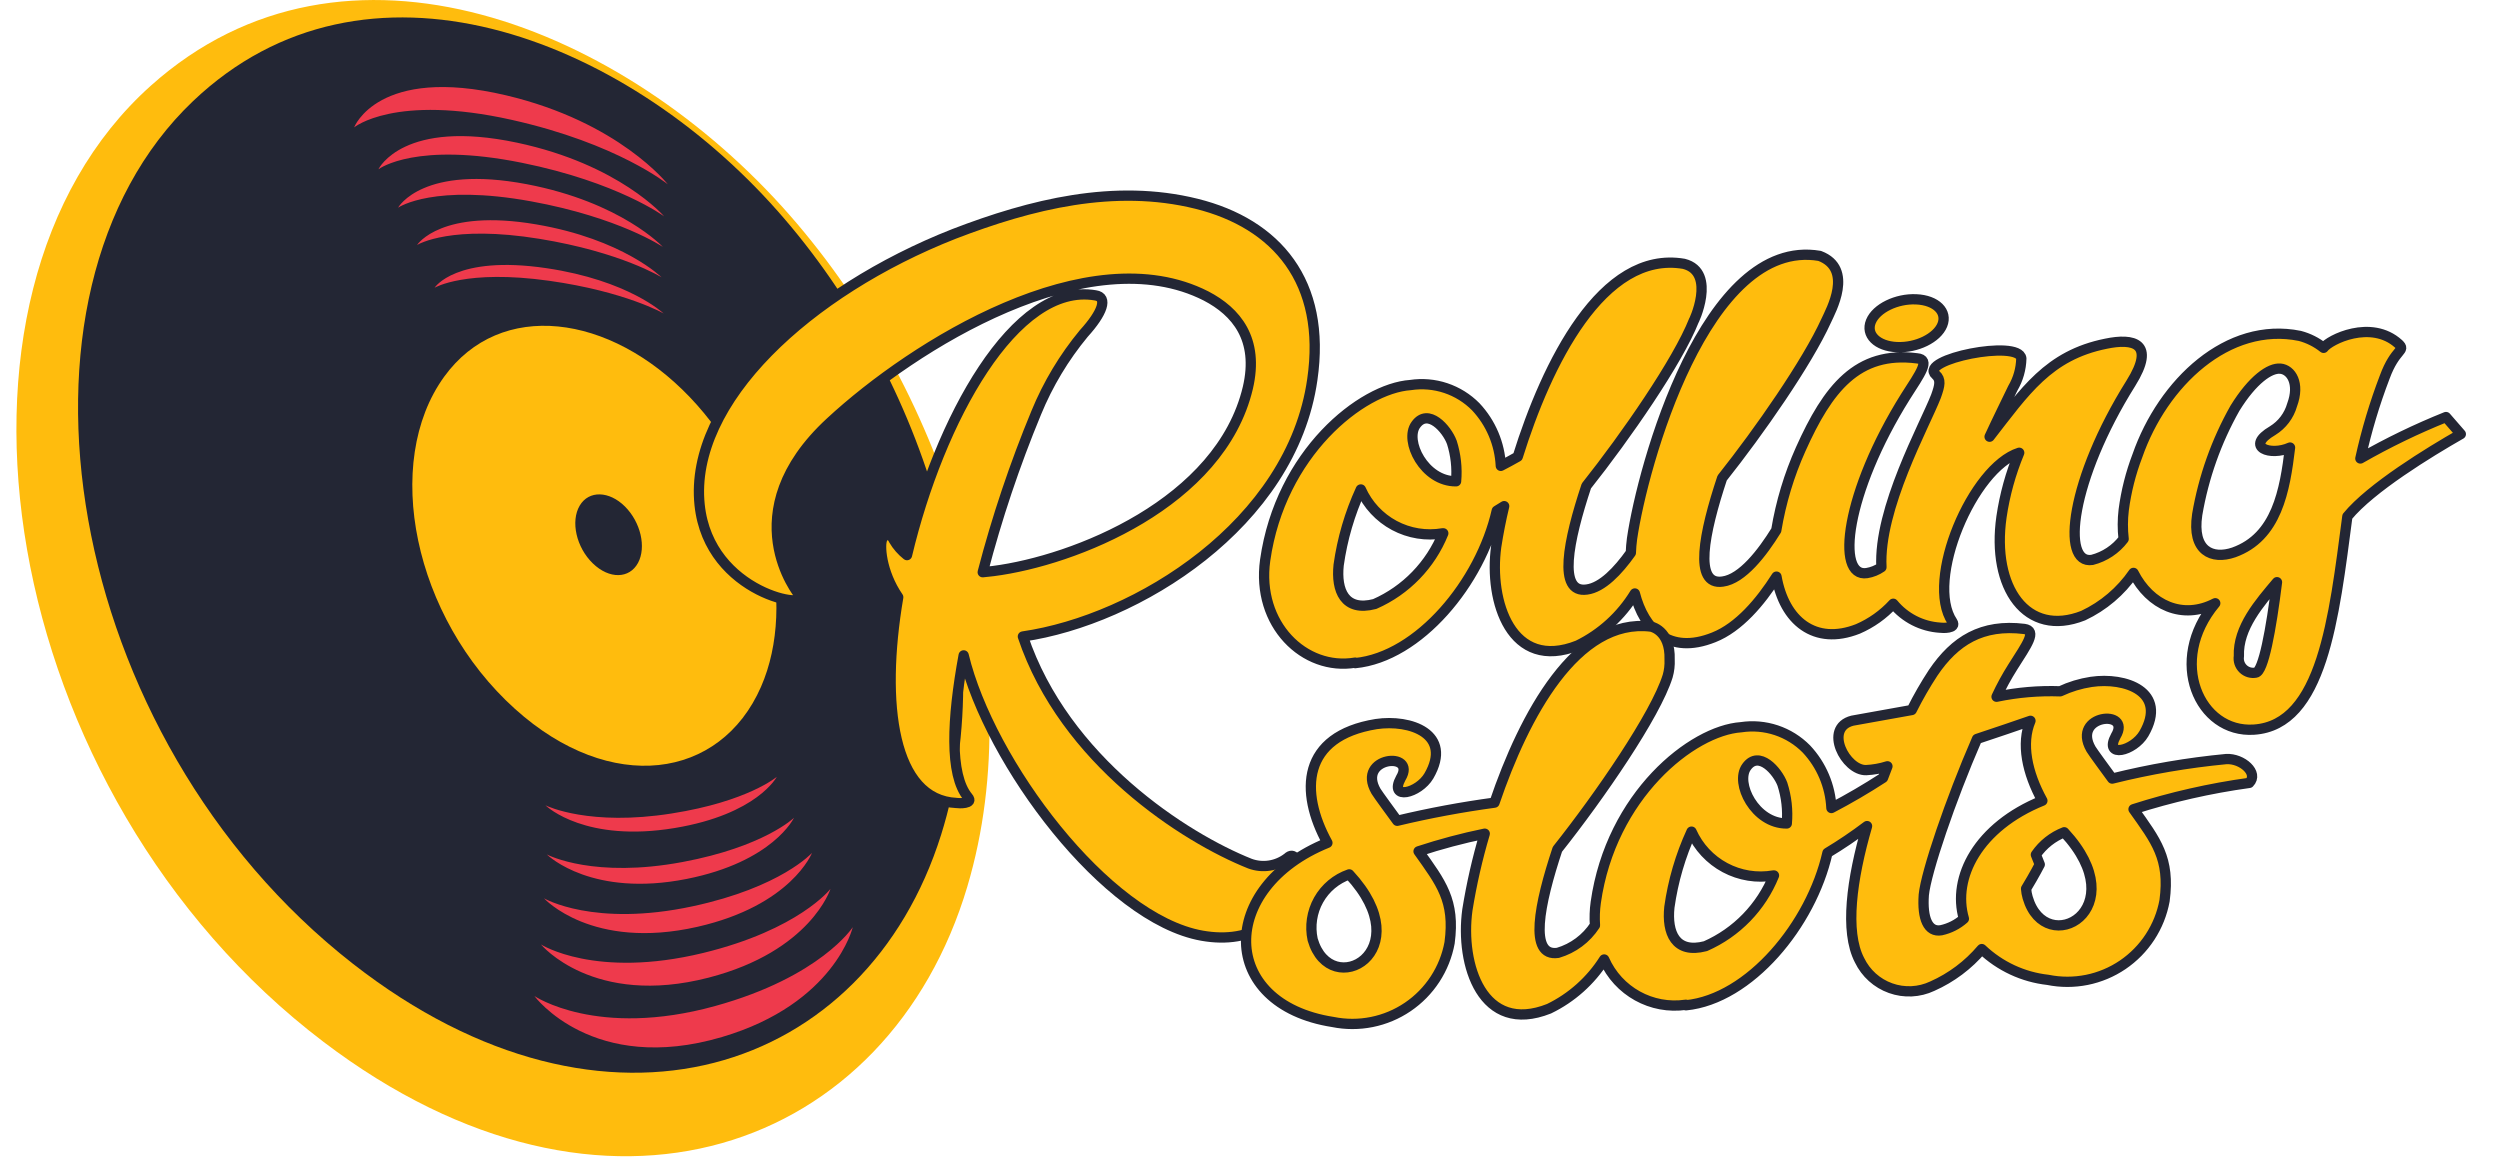
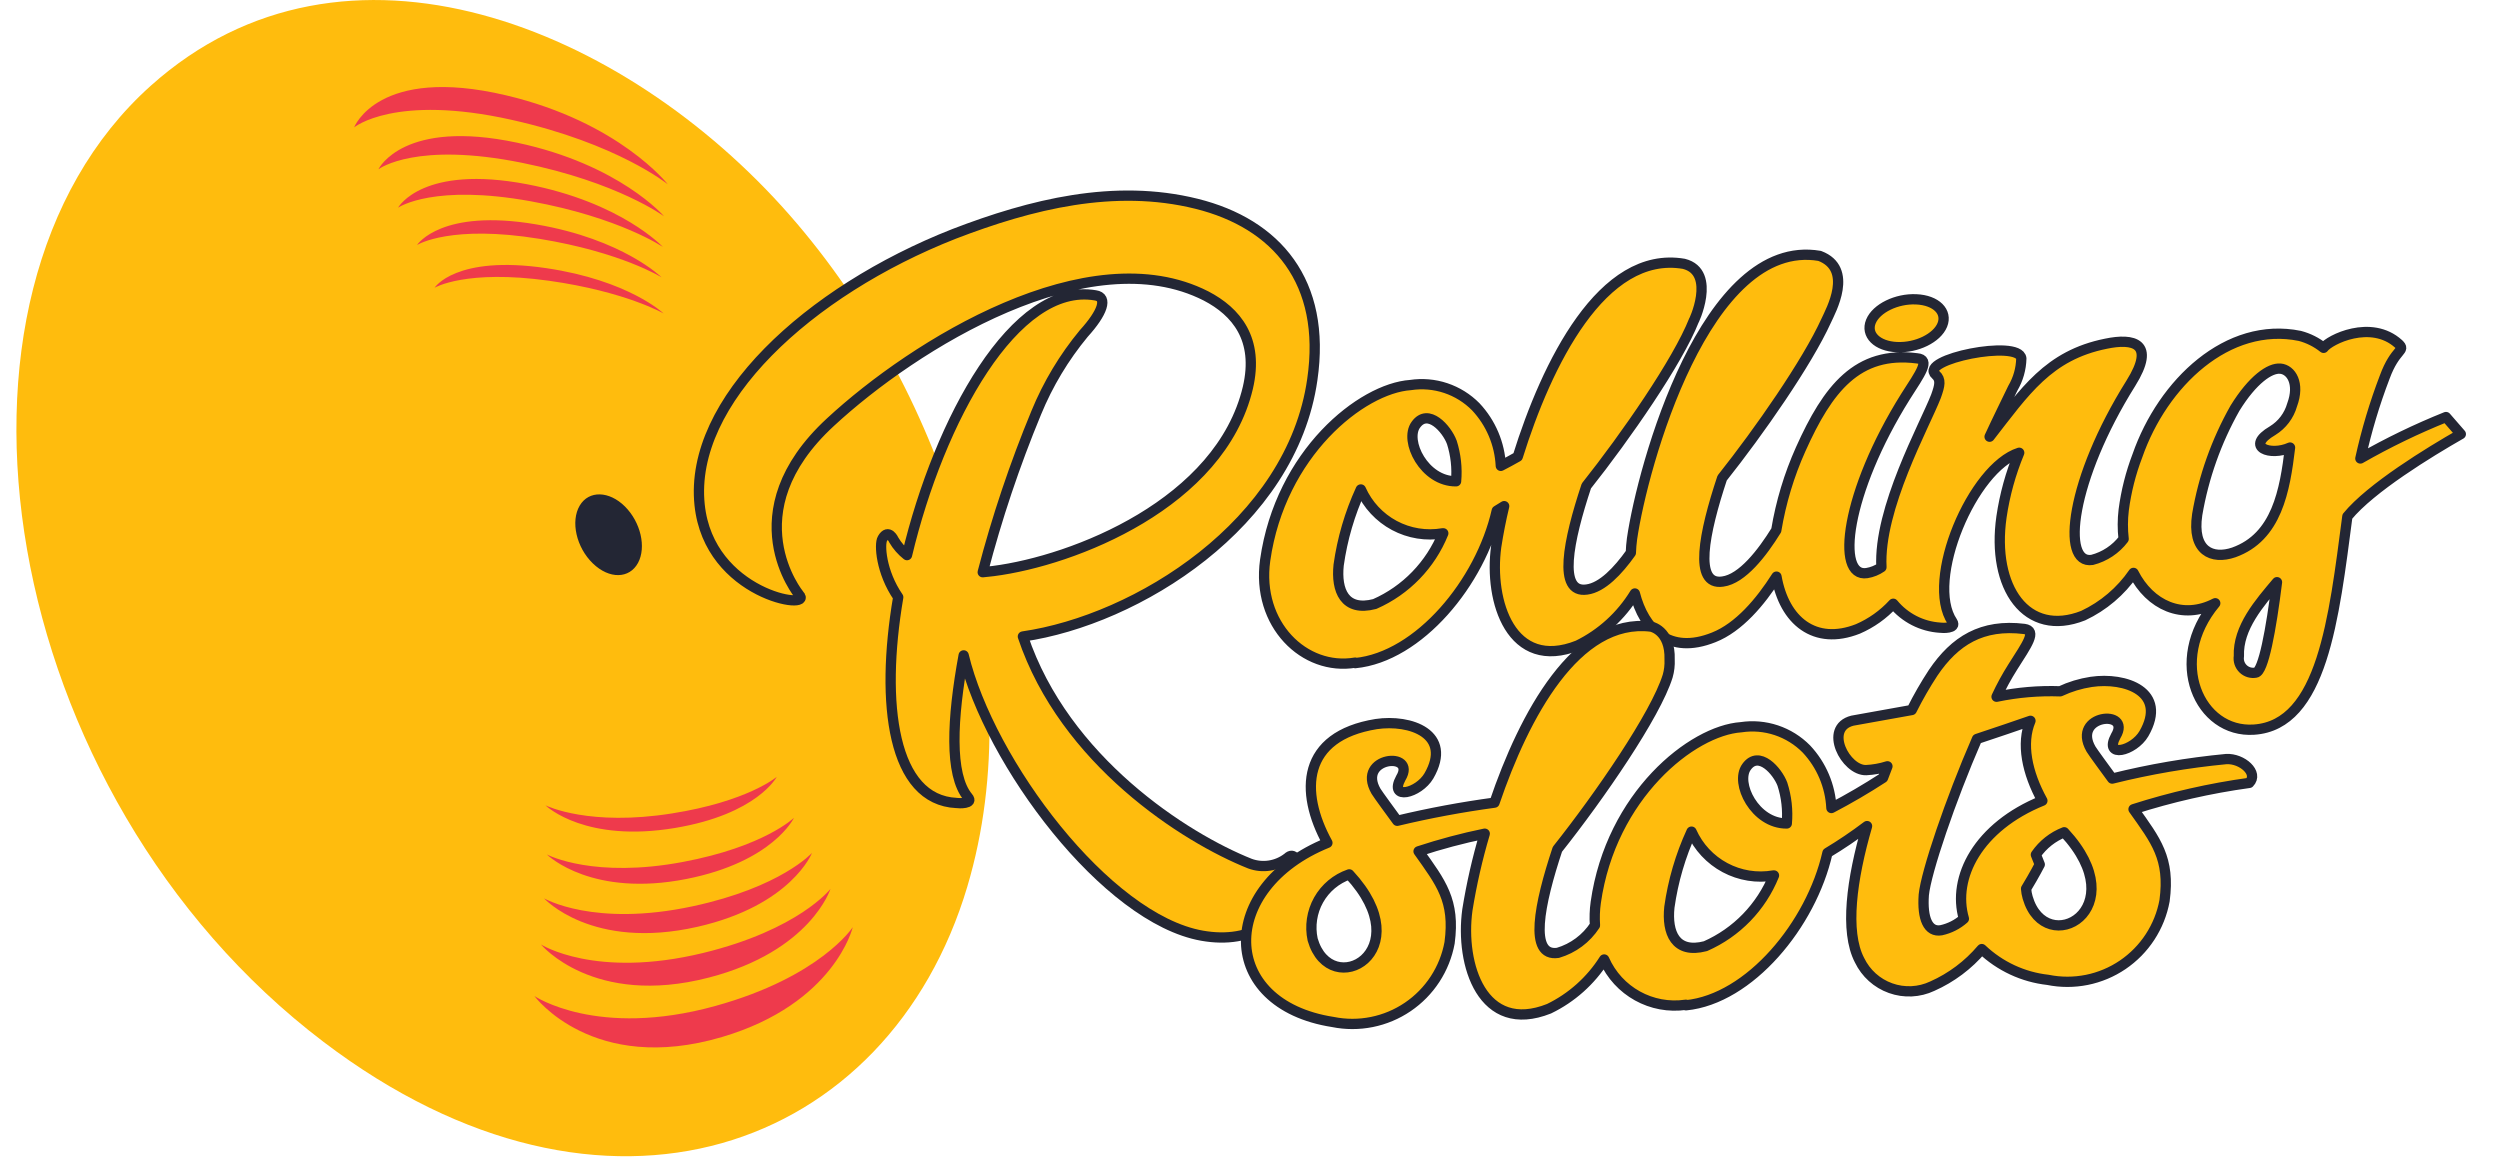
<svg xmlns="http://www.w3.org/2000/svg" width="197" height="92" viewBox="0 0 197 92" fill="none">
  <path d="M76.229 69.847C81.355 52.631 74.737 31.234 62.236 16.963C49.222 2.113 27.195 -6.952 11.884 6.754C-6.577 23.278 -0.192 62.603 25.496 82.102C47.717 98.975 70.052 90.593 76.231 69.846L76.229 69.847Z" fill="#FFBC0D" />
-   <path d="M74.161 65.776C79.14 49.922 73.013 29.892 61.274 16.625C49.008 2.764 28.759 -4.926 15.21 7.97C-0.754 23.167 4.952 58.106 27.817 75.95C47.8 91.544 68.267 84.54 74.161 65.776Z" fill="#232634" />
  <path d="M59.963 54.131C62.878 47.481 60.39 37.618 54.374 31.312C48.058 24.688 39.422 23.587 35.006 29.678C30.106 36.435 32.575 48.646 40.576 55.858C48.12 62.661 56.763 61.434 59.963 54.131Z" fill="#FFBC0D" />
  <path d="M34.248 22.673C34.248 22.673 36.711 21.203 43.278 22.126C49.301 22.975 52.293 24.702 52.293 24.702C52.293 24.702 49.553 22.09 43.044 21.13C35.897 20.075 34.246 22.673 34.246 22.673H34.248ZM32.863 19.307C32.974 19.239 35.593 17.694 42.511 18.82C48.958 19.87 52.132 21.853 52.132 21.853C52.132 21.853 49.097 18.847 42.246 17.68C34.809 16.414 32.909 19.236 32.863 19.307ZM31.367 16.366C31.48 16.289 34.243 14.485 41.828 15.862C48.83 17.139 52.232 19.458 52.232 19.458C52.232 19.458 48.966 15.938 41.512 14.515C33.352 12.961 31.414 16.284 31.367 16.366ZM29.818 13.345V13.34C29.817 13.341 29.816 13.342 29.814 13.343L29.818 13.345ZM29.818 13.342C29.935 13.254 32.84 11.157 41.114 12.825C48.693 14.355 52.331 17.047 52.331 17.047C52.331 17.047 48.827 12.958 40.743 11.243C31.828 9.352 29.865 13.245 29.818 13.342ZM27.9 10.042C27.9 10.042 31.096 7.381 40.321 9.444C48.677 11.311 52.624 14.525 52.624 14.525C52.624 14.525 48.799 9.616 39.867 7.509C29.772 5.13 27.902 10.044 27.902 10.044L27.9 10.042ZM53.18 65.246C59.675 64.164 61.209 61.215 61.209 61.215C61.209 61.215 58.935 63.158 52.922 64.103C46.486 65.123 43.139 63.537 42.982 63.459C43.132 63.602 46.18 66.413 53.18 65.246ZM43.083 67.328L43.09 67.331C43.088 67.33 43.086 67.33 43.083 67.328ZM54.094 69.263C60.925 67.913 62.566 64.444 62.566 64.444C62.566 64.444 60.221 66.722 53.792 67.925C46.853 69.228 43.257 67.419 43.09 67.331C43.252 67.49 46.703 70.724 54.094 69.263ZM42.867 70.786C42.867 70.786 46.629 74.923 54.949 73.035C62.374 71.349 63.988 67.204 63.988 67.204C63.988 67.204 61.567 69.917 54.588 71.414C46.796 73.091 42.867 70.786 42.867 70.786ZM42.63 74.425C42.63 74.425 46.747 79.394 55.848 77.036C63.896 74.951 65.441 70.045 65.441 70.045C65.441 70.045 62.959 73.256 55.41 75.093C46.901 77.161 42.628 74.423 42.628 74.423L42.63 74.425ZM42.111 78.486C42.111 78.486 46.708 84.735 56.906 81.713C65.779 79.087 67.198 73.062 67.198 73.062C67.198 73.062 64.666 76.977 56.355 79.274C47.051 81.848 42.111 78.486 42.111 78.486Z" fill="#EE3A4C" />
  <path d="M50.277 44.355C50.944 43.118 50.483 41.146 49.245 39.912C48.008 38.678 46.4 38.626 45.681 39.842C44.949 41.083 45.412 43.134 46.715 44.395C48.017 45.656 49.599 45.61 50.277 44.355Z" fill="#232634" />
  <path d="M80.603 50.156C89.565 48.861 101.791 41.313 103.411 29.903C104.533 22.199 100.59 17.623 94.282 16.056C87.808 14.454 81.248 16.095 75.173 18.433C63.694 22.948 54.281 31.623 55.129 39.776C55.872 46.923 64.18 48.132 62.975 46.869C62.975 46.869 57.669 40.432 65.438 33.267C72.056 27.14 85.796 18.614 95.036 23.322C97.407 24.556 99.232 26.712 98.33 30.563C96.164 39.661 84.644 44.179 78.28 44.998C77.999 45.017 77.719 45.074 77.438 45.09C78.554 40.806 79.964 36.605 81.658 32.517C82.585 30.259 83.849 28.154 85.404 26.276C86.88 24.653 87.329 23.416 86.314 23.273C79.995 22.191 74.017 33.047 71.472 43.744C71.055 43.416 70.702 43.013 70.433 42.555C70.433 42.555 70.014 41.611 69.538 42.444C69.28 42.864 69.412 45.078 70.78 47.06C69.344 55.508 70.355 63.045 75.373 63.275C75.536 63.306 76.749 63.355 76.274 62.817C74.798 61.045 75.019 56.628 75.936 51.644C77.969 60.09 87.174 72.398 94.718 73.732C98.632 74.43 101.709 72.552 102.189 68.402C102.275 67.791 101.952 67.124 101.456 67.598C100.614 68.248 99.496 68.423 98.497 68.055C93.368 66.013 83.888 59.943 80.603 50.156ZM149.488 27.351C151.028 27.422 152.63 26.642 153.054 25.606C153.476 24.573 152.575 23.655 150.996 23.587C149.456 23.515 147.851 24.297 147.427 25.332C147.005 26.367 147.906 27.284 149.483 27.353L149.488 27.351ZM179.687 29.048C180.54 29.12 181.248 30.209 180.619 31.903C180.379 32.75 179.832 33.474 179.084 33.934C176.857 35.238 178.922 35.964 180.455 35.266C180.05 38.645 179.419 42.318 176.021 43.53C174.32 44.114 172.707 43.441 173.14 40.548C173.641 37.604 174.647 34.769 176.114 32.17C177.513 29.905 178.871 28.977 179.683 29.05L179.687 29.048ZM177.758 53.002C177.58 53.036 177.395 53.027 177.221 52.975C177.047 52.923 176.887 52.83 176.757 52.703C176.626 52.576 176.527 52.42 176.469 52.247C176.412 52.074 176.396 51.889 176.424 51.709C176.331 49.453 178.071 47.493 179.427 45.876C178.964 49.62 178.353 52.929 177.752 53.005L177.758 53.002ZM114.398 34.833C114.717 35.832 114.834 36.883 114.739 37.926C112.239 37.952 110.636 34.733 111.569 33.466C112.539 32.116 114.011 33.807 114.395 34.835L114.398 34.833ZM107.235 38.569C107.776 39.782 108.704 40.78 109.873 41.406C111.041 42.031 112.384 42.249 113.69 42.025H113.731C112.722 44.517 110.785 46.516 108.33 47.596C105.946 48.222 105.279 46.523 105.485 44.531C105.774 42.469 106.362 40.461 107.23 38.57L107.235 38.569ZM184.972 40.699C186.816 38.448 191.416 35.633 193.913 34.207L192.744 32.863C190.422 33.795 188.168 34.886 185.996 36.129C186.477 33.945 187.118 31.8 187.917 29.713C188.751 27.441 189.613 27.673 189.012 27.102C186.837 25.129 183.546 26.777 183.099 27.41C182.547 26.969 181.91 26.649 181.228 26.469C175.549 25.308 170.429 30.171 168.428 35.91C167.902 37.285 167.54 38.718 167.349 40.177C167.257 40.938 167.254 41.708 167.342 42.471C166.724 43.284 165.85 43.867 164.861 44.12C162.382 44.509 163.154 37.791 167.911 30.201C169.903 27.013 168.102 26.634 165.951 27.084C161.404 27.998 159.556 30.855 156.779 34.413C157.388 33.087 158.037 31.791 158.613 30.587C159.032 29.876 159.261 29.07 159.28 28.244C159.109 26.72 151.132 28.32 152.535 29.529C152.962 29.91 152.867 30.358 152.556 31.226C151.661 33.528 148.009 40.082 148.257 44.696C147.914 44.933 147.523 45.091 147.112 45.159C144.633 45.546 145.405 38.83 150.161 31.24C151.344 29.392 152.128 28.336 151.072 28.238C146.355 27.629 144.032 30.633 141.892 35.404C140.981 37.438 140.335 39.581 139.97 41.781V41.785C138.873 43.562 137.288 45.624 135.745 45.827C133.425 46.167 134.267 41.995 135.705 37.668C138.618 34 142.394 28.591 143.909 25.259C144.264 24.475 146.099 21.182 143.385 20.164C134.414 18.632 129.434 36.743 128.604 42.45C128.555 42.819 128.524 43.189 128.511 43.56C127.502 44.98 126.26 46.294 125.044 46.454C122.724 46.793 123.567 42.621 125.005 38.294C128.116 34.376 132.209 28.476 133.485 25.237C133.363 25.546 135.359 21.453 132.685 20.789C126.252 19.69 121.869 28.699 119.599 35.986C119.152 36.24 118.702 36.486 118.264 36.71C118.18 34.973 117.481 33.323 116.293 32.057C115.63 31.385 114.819 30.879 113.925 30.581C113.03 30.282 112.078 30.2 111.147 30.341C107.288 30.609 100.895 35.712 99.695 44.147C98.987 49.199 102.796 52.895 106.792 52.215V52.254C111.807 51.758 116.666 45.895 117.945 40.244C118.141 40.128 118.337 40.006 118.529 39.884C118.275 40.938 118.066 42.003 117.9 43.075C117.309 47.393 119.09 52.944 124.333 50.859C126.187 49.95 127.745 48.531 128.825 46.766C129.552 49.574 131.507 51.633 135.035 50.227C137.028 49.441 138.723 47.426 139.987 45.438C140.597 48.919 143.011 50.895 146.403 49.558C147.46 49.101 148.41 48.425 149.189 47.575C149.642 48.124 150.202 48.575 150.834 48.899C151.467 49.223 152.159 49.415 152.867 49.461C153.032 49.49 154.204 49.544 153.849 48.998C151.644 45.733 155.469 36.821 159.114 35.677C158.442 37.296 157.973 38.992 157.718 40.727C156.918 46.311 159.695 50.27 164.153 48.511C165.749 47.761 167.118 46.599 168.12 45.144C169.41 47.694 171.995 48.877 174.562 47.534C170.756 52.081 173.314 57.79 177.613 57.495C183.003 57.14 183.915 48.72 184.972 40.697V40.699Z" fill="#FFBC0D" />
  <path d="M80.603 50.156C89.565 48.861 101.791 41.313 103.411 29.903C104.533 22.199 100.59 17.623 94.282 16.056C87.808 14.454 81.248 16.095 75.173 18.433C63.694 22.948 54.281 31.623 55.129 39.776C55.872 46.923 64.18 48.132 62.975 46.869C62.975 46.869 57.669 40.432 65.438 33.267C72.056 27.14 85.796 18.614 95.036 23.322C97.407 24.556 99.232 26.712 98.33 30.563C96.164 39.661 84.644 44.179 78.28 44.998C77.999 45.017 77.719 45.074 77.438 45.09C78.554 40.806 79.964 36.605 81.658 32.517C82.585 30.259 83.849 28.154 85.404 26.276C86.88 24.653 87.329 23.416 86.314 23.273C79.995 22.191 74.017 33.047 71.472 43.744C71.055 43.416 70.702 43.013 70.433 42.555C70.433 42.555 70.014 41.611 69.538 42.444C69.28 42.864 69.412 45.078 70.78 47.06C69.344 55.508 70.355 63.045 75.373 63.275C75.536 63.306 76.749 63.355 76.274 62.817C74.798 61.045 75.019 56.628 75.936 51.644C77.969 60.09 87.174 72.398 94.718 73.732C98.632 74.43 101.709 72.552 102.189 68.402C102.275 67.791 101.952 67.124 101.456 67.598C100.614 68.248 99.496 68.423 98.497 68.055C93.368 66.013 83.888 59.943 80.603 50.156ZM149.488 27.351C151.028 27.422 152.63 26.642 153.054 25.606C153.476 24.573 152.575 23.655 150.996 23.587C149.456 23.515 147.851 24.297 147.427 25.332C147.005 26.367 147.906 27.284 149.483 27.353L149.488 27.351ZM179.687 29.048C180.54 29.12 181.248 30.209 180.619 31.903C180.379 32.75 179.832 33.474 179.084 33.934C176.857 35.238 178.922 35.964 180.455 35.266C180.05 38.645 179.419 42.318 176.021 43.53C174.32 44.114 172.707 43.441 173.14 40.548C173.641 37.604 174.647 34.769 176.114 32.17C177.513 29.905 178.871 28.977 179.683 29.05L179.687 29.048ZM177.758 53.002C177.58 53.036 177.395 53.027 177.221 52.975C177.047 52.923 176.887 52.83 176.757 52.703C176.626 52.576 176.527 52.42 176.469 52.247C176.412 52.074 176.396 51.889 176.424 51.709C176.331 49.453 178.071 47.493 179.427 45.876C178.964 49.62 178.353 52.929 177.752 53.005L177.758 53.002ZM114.398 34.833C114.717 35.832 114.834 36.883 114.739 37.926C112.239 37.952 110.636 34.733 111.569 33.466C112.539 32.116 114.011 33.807 114.395 34.835L114.398 34.833ZM107.235 38.569C107.776 39.782 108.704 40.78 109.873 41.406C111.041 42.031 112.384 42.249 113.69 42.025H113.731C112.722 44.517 110.785 46.516 108.33 47.596C105.946 48.222 105.279 46.523 105.485 44.531C105.774 42.469 106.362 40.461 107.23 38.57L107.235 38.569ZM184.972 40.699C186.816 38.448 191.416 35.633 193.913 34.207L192.744 32.863C190.422 33.795 188.168 34.886 185.996 36.129C186.477 33.945 187.118 31.8 187.917 29.713C188.751 27.441 189.613 27.673 189.012 27.102C186.837 25.129 183.546 26.777 183.099 27.41C182.547 26.969 181.91 26.649 181.228 26.469C175.549 25.308 170.429 30.171 168.428 35.91C167.902 37.285 167.54 38.718 167.349 40.177C167.257 40.938 167.254 41.708 167.342 42.471C166.724 43.284 165.85 43.867 164.861 44.12C162.382 44.509 163.154 37.791 167.911 30.201C169.903 27.013 168.102 26.634 165.951 27.084C161.404 27.998 159.556 30.855 156.779 34.413C157.388 33.087 158.037 31.791 158.613 30.587C159.032 29.876 159.261 29.07 159.28 28.244C159.109 26.72 151.132 28.32 152.535 29.529C152.962 29.91 152.867 30.358 152.556 31.226C151.661 33.528 148.009 40.082 148.257 44.696C147.914 44.933 147.523 45.091 147.112 45.159C144.633 45.546 145.405 38.83 150.161 31.24C151.344 29.392 152.128 28.336 151.072 28.238C146.355 27.629 144.032 30.633 141.892 35.404C140.981 37.438 140.335 39.581 139.97 41.781V41.785C138.873 43.562 137.288 45.624 135.745 45.827C133.425 46.167 134.267 41.995 135.705 37.668C138.618 34 142.394 28.591 143.909 25.259C144.264 24.475 146.099 21.182 143.385 20.164C134.414 18.632 129.434 36.743 128.604 42.45C128.555 42.819 128.524 43.189 128.511 43.56C127.502 44.98 126.26 46.294 125.044 46.454C122.724 46.793 123.567 42.621 125.005 38.294C128.116 34.376 132.209 28.476 133.485 25.237C133.363 25.546 135.359 21.453 132.685 20.789C126.252 19.69 121.869 28.699 119.599 35.986C119.152 36.24 118.702 36.486 118.264 36.71C118.18 34.973 117.481 33.323 116.293 32.057C115.63 31.385 114.819 30.879 113.925 30.581C113.03 30.282 112.078 30.2 111.147 30.341C107.288 30.609 100.895 35.712 99.695 44.147C98.987 49.199 102.796 52.895 106.792 52.215V52.254C111.807 51.758 116.666 45.895 117.945 40.244C118.141 40.128 118.337 40.006 118.529 39.884C118.275 40.938 118.066 42.003 117.9 43.075C117.309 47.393 119.09 52.944 124.333 50.859C126.187 49.95 127.745 48.531 128.825 46.766C129.552 49.574 131.507 51.633 135.035 50.227C137.028 49.441 138.723 47.426 139.987 45.438C140.597 48.919 143.011 50.895 146.403 49.558C147.46 49.101 148.41 48.425 149.189 47.575C149.642 48.124 150.202 48.575 150.834 48.899C151.467 49.223 152.159 49.415 152.867 49.461C153.032 49.49 154.204 49.544 153.849 48.998C151.644 45.733 155.469 36.821 159.114 35.677C158.442 37.296 157.973 38.992 157.718 40.727C156.918 46.311 159.695 50.27 164.153 48.511C165.749 47.761 167.118 46.599 168.12 45.144C169.41 47.694 171.995 48.877 174.562 47.534C170.756 52.081 173.314 57.79 177.613 57.495C183.003 57.14 183.915 48.72 184.972 40.697V40.699Z" stroke="#232634" stroke-width="0.81" stroke-miterlimit="20" stroke-linejoin="round" />
  <path d="M162.661 65.582C168.308 71.674 161.197 75.608 159.778 70.721C159.712 70.495 159.671 70.263 159.655 70.028C160.337 68.902 160.734 68.12 160.734 68.12L160.427 67.35C160.979 66.55 161.757 65.934 162.661 65.582ZM155.79 58.228C157.39 57.702 158.894 57.18 160.001 56.8C159.245 58.596 159.729 60.896 160.94 63.096C155.888 65.142 153.806 69.146 154.755 72.396C154.246 72.847 153.633 73.157 152.97 73.303C151.932 73.486 151.462 72.382 151.595 70.516C151.769 68.727 153.694 63.042 155.79 58.228ZM140.454 61.797C140.775 62.795 140.893 63.846 140.8 64.89C138.299 64.915 136.695 61.696 137.629 60.428C138.598 59.078 140.071 60.769 140.454 61.797ZM133.291 65.533C133.832 66.746 134.761 67.745 135.931 68.37C137.101 68.996 138.444 69.213 139.75 68.987H139.791C138.783 71.48 136.845 73.478 134.391 74.558C132.007 75.185 131.34 73.486 131.546 71.493C131.835 69.431 132.423 67.423 133.291 65.533ZM106.321 68.9C111.969 74.991 104.858 78.925 103.438 74.039C103.208 72.977 103.374 71.867 103.905 70.919C104.437 69.972 105.296 69.253 106.321 68.9ZM177.242 61.692C178.002 60.922 176.682 59.746 175.43 59.814C172.4 60.102 169.395 60.617 166.442 61.353C166.046 60.812 164.907 59.262 164.771 59.028C163.197 56.293 168.013 55.847 166.728 57.984C165.748 59.779 168.134 59.194 168.94 57.814C170.842 54.508 167.464 53.335 164.783 53.734C163.94 53.862 163.119 54.111 162.346 54.475C160.662 54.415 158.978 54.559 157.328 54.903C157.701 54.094 158.128 53.316 158.602 52.564C159.746 50.759 160.529 49.704 159.514 49.561C156.179 49.15 154.039 50.489 152.333 53.014C151.714 53.958 151.15 54.938 150.645 55.949C148.01 56.425 145.973 56.788 145.973 56.788C143.667 57.368 145.44 60.739 147.053 60.685C147.622 60.657 148.186 60.557 148.73 60.384C148.611 60.684 148.496 60.986 148.382 61.294C147.064 62.15 145.707 62.944 144.315 63.673C144.231 61.937 143.532 60.287 142.344 59.021C141.681 58.349 140.869 57.843 139.975 57.544C139.08 57.246 138.128 57.164 137.196 57.305C133.34 57.571 126.946 62.677 125.746 71.111C125.662 71.708 125.641 72.312 125.683 72.913C124.998 73.962 123.963 74.732 122.764 75.085C120.442 75.423 121.285 71.251 122.723 66.924C126.034 62.755 130.461 56.342 131.414 53.274C131.535 52.854 131.585 52.416 131.565 51.978C131.639 49.62 130.066 49.372 130.098 49.376C124.223 48.655 120.101 56.374 117.766 63.248C115.19 63.596 112.631 64.073 110.102 64.678C109.707 64.135 108.566 62.585 108.431 62.352C106.857 59.616 111.673 59.17 110.386 61.305C109.406 63.102 111.793 62.517 112.599 61.137C114.502 57.831 111.125 56.658 108.444 57.057C102.571 58.009 102.386 62.384 104.6 66.416C95.97 69.914 95.994 79.126 105.033 80.533C106.046 80.738 107.089 80.738 108.101 80.534C109.114 80.331 110.076 79.927 110.932 79.346C111.787 78.766 112.519 78.02 113.085 77.153C113.651 76.285 114.039 75.314 114.227 74.295C114.675 70.954 113.543 69.566 111.782 67.084C113.493 66.52 115.234 66.056 116.998 65.694C116.413 67.666 115.956 69.674 115.629 71.704C115.038 76.022 116.819 81.574 122.062 79.488C123.843 78.626 125.349 77.282 126.409 75.607C127.515 78.113 130.148 79.572 132.851 79.175V79.217C137.865 78.719 142.725 72.856 144.004 67.206C145.08 66.559 146.122 65.855 147.124 65.096C145.913 69.271 145.347 73.397 146.531 75.664C147.026 76.693 147.905 77.486 148.979 77.868C150.052 78.252 151.232 78.195 152.264 77.71C153.766 77.043 155.099 76.043 156.163 74.787C157.59 76.143 159.419 76.995 161.373 77.213C162.385 77.418 163.428 77.418 164.441 77.215C165.453 77.011 166.415 76.607 167.271 76.027C168.126 75.446 168.859 74.701 169.424 73.834C169.99 72.967 170.379 71.996 170.567 70.976C171.014 67.636 169.882 66.248 168.122 63.766C171.097 62.812 174.148 62.119 177.242 61.692Z" fill="#FFBC0D" />
  <path d="M162.661 65.582C168.308 71.674 161.197 75.608 159.778 70.721C159.712 70.495 159.671 70.263 159.655 70.028C160.337 68.902 160.734 68.12 160.734 68.12L160.427 67.35C160.979 66.55 161.757 65.934 162.661 65.582ZM155.79 58.228C157.39 57.702 158.894 57.18 160.001 56.8C159.245 58.596 159.729 60.896 160.94 63.096C155.888 65.142 153.806 69.146 154.755 72.396C154.246 72.847 153.633 73.157 152.97 73.303C151.932 73.486 151.462 72.382 151.595 70.516C151.769 68.727 153.694 63.042 155.79 58.228ZM140.454 61.797C140.775 62.795 140.893 63.846 140.8 64.89C138.299 64.915 136.695 61.696 137.629 60.428C138.598 59.078 140.071 60.769 140.454 61.797ZM133.291 65.533C133.832 66.746 134.761 67.745 135.931 68.37C137.101 68.996 138.444 69.213 139.75 68.987H139.791C138.783 71.48 136.845 73.478 134.391 74.558C132.007 75.185 131.34 73.486 131.546 71.493C131.835 69.431 132.423 67.423 133.291 65.533ZM106.321 68.9C111.969 74.991 104.858 78.925 103.438 74.039C103.208 72.977 103.374 71.867 103.905 70.919C104.437 69.972 105.296 69.253 106.321 68.9ZM177.242 61.692C178.002 60.922 176.682 59.746 175.43 59.814C172.4 60.102 169.395 60.617 166.442 61.353C166.046 60.812 164.907 59.262 164.771 59.028C163.197 56.293 168.013 55.847 166.728 57.984C165.748 59.779 168.134 59.194 168.94 57.814C170.842 54.508 167.464 53.335 164.783 53.734C163.94 53.862 163.119 54.111 162.346 54.475C160.662 54.415 158.978 54.559 157.328 54.903C157.701 54.094 158.128 53.316 158.602 52.564C159.746 50.759 160.529 49.704 159.514 49.561C156.179 49.15 154.039 50.489 152.333 53.014C151.714 53.958 151.15 54.938 150.645 55.949C148.01 56.425 145.973 56.788 145.973 56.788C143.667 57.368 145.44 60.739 147.053 60.685C147.622 60.657 148.186 60.557 148.73 60.384C148.611 60.684 148.496 60.986 148.382 61.294C147.064 62.15 145.707 62.944 144.315 63.673C144.231 61.937 143.532 60.287 142.344 59.021C141.681 58.349 140.869 57.843 139.975 57.544C139.08 57.246 138.128 57.164 137.196 57.305C133.34 57.571 126.946 62.677 125.746 71.111C125.662 71.708 125.641 72.312 125.683 72.913C124.998 73.962 123.963 74.732 122.764 75.085C120.442 75.423 121.285 71.251 122.723 66.924C126.034 62.755 130.461 56.342 131.414 53.274C131.535 52.854 131.585 52.416 131.565 51.978C131.639 49.62 130.066 49.372 130.098 49.376C124.223 48.655 120.101 56.374 117.766 63.248C115.19 63.596 112.631 64.073 110.102 64.678C109.707 64.135 108.566 62.585 108.431 62.352C106.857 59.616 111.673 59.17 110.386 61.305C109.406 63.102 111.793 62.517 112.599 61.137C114.502 57.831 111.125 56.658 108.444 57.057C102.571 58.009 102.386 62.384 104.6 66.416C95.97 69.914 95.994 79.126 105.033 80.533C106.046 80.738 107.089 80.738 108.101 80.534C109.114 80.331 110.076 79.927 110.932 79.346C111.787 78.766 112.519 78.02 113.085 77.153C113.651 76.285 114.039 75.314 114.227 74.295C114.675 70.954 113.543 69.566 111.782 67.084C113.493 66.52 115.234 66.056 116.998 65.694C116.413 67.666 115.956 69.674 115.629 71.704C115.038 76.022 116.819 81.574 122.062 79.488C123.843 78.626 125.349 77.282 126.409 75.607C127.515 78.113 130.148 79.572 132.851 79.175V79.217C137.865 78.719 142.725 72.856 144.004 67.206C145.08 66.559 146.122 65.855 147.124 65.096C145.913 69.271 145.347 73.397 146.531 75.664C147.026 76.693 147.905 77.486 148.979 77.868C150.052 78.252 151.232 78.195 152.264 77.71C153.766 77.043 155.099 76.043 156.163 74.787C157.59 76.143 159.419 76.995 161.373 77.213C162.385 77.418 163.428 77.418 164.441 77.215C165.453 77.011 166.415 76.607 167.271 76.027C168.126 75.446 168.859 74.701 169.424 73.834C169.99 72.967 170.379 71.996 170.567 70.976C171.014 67.636 169.882 66.248 168.122 63.766C171.097 62.812 174.148 62.119 177.242 61.692Z" stroke="#232634" stroke-width="0.81" stroke-miterlimit="20" stroke-linejoin="round" />
</svg>